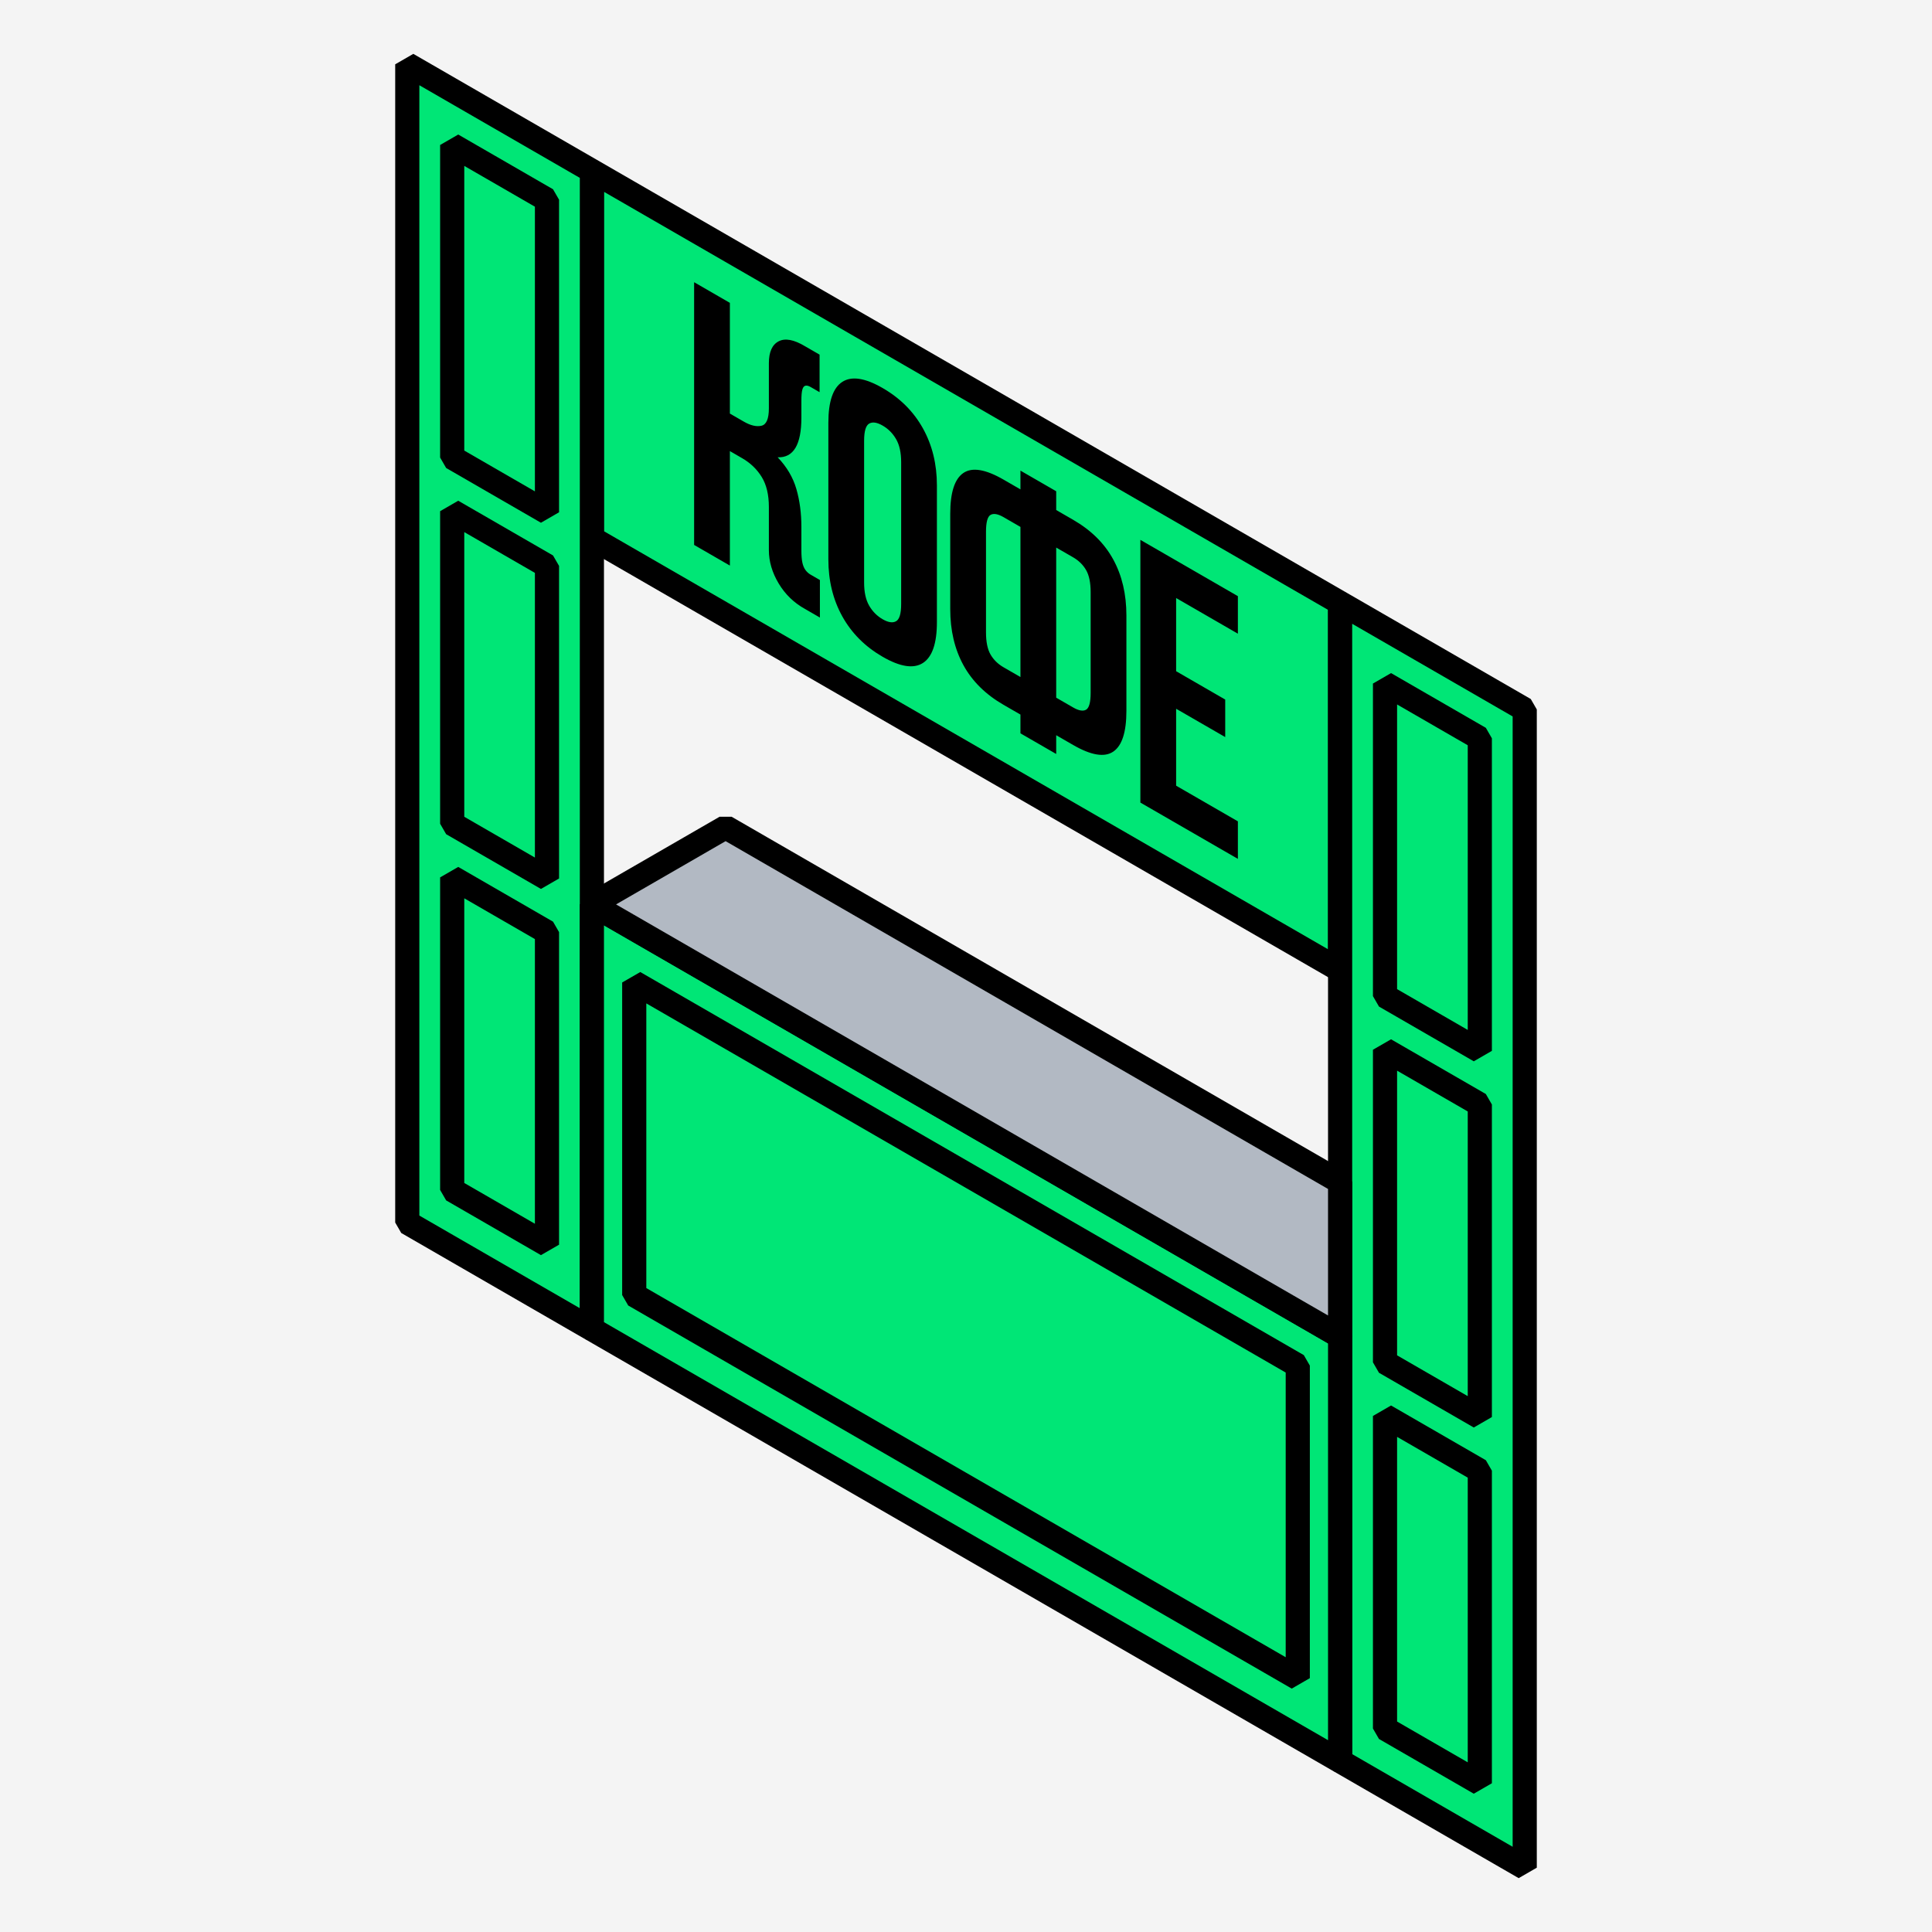
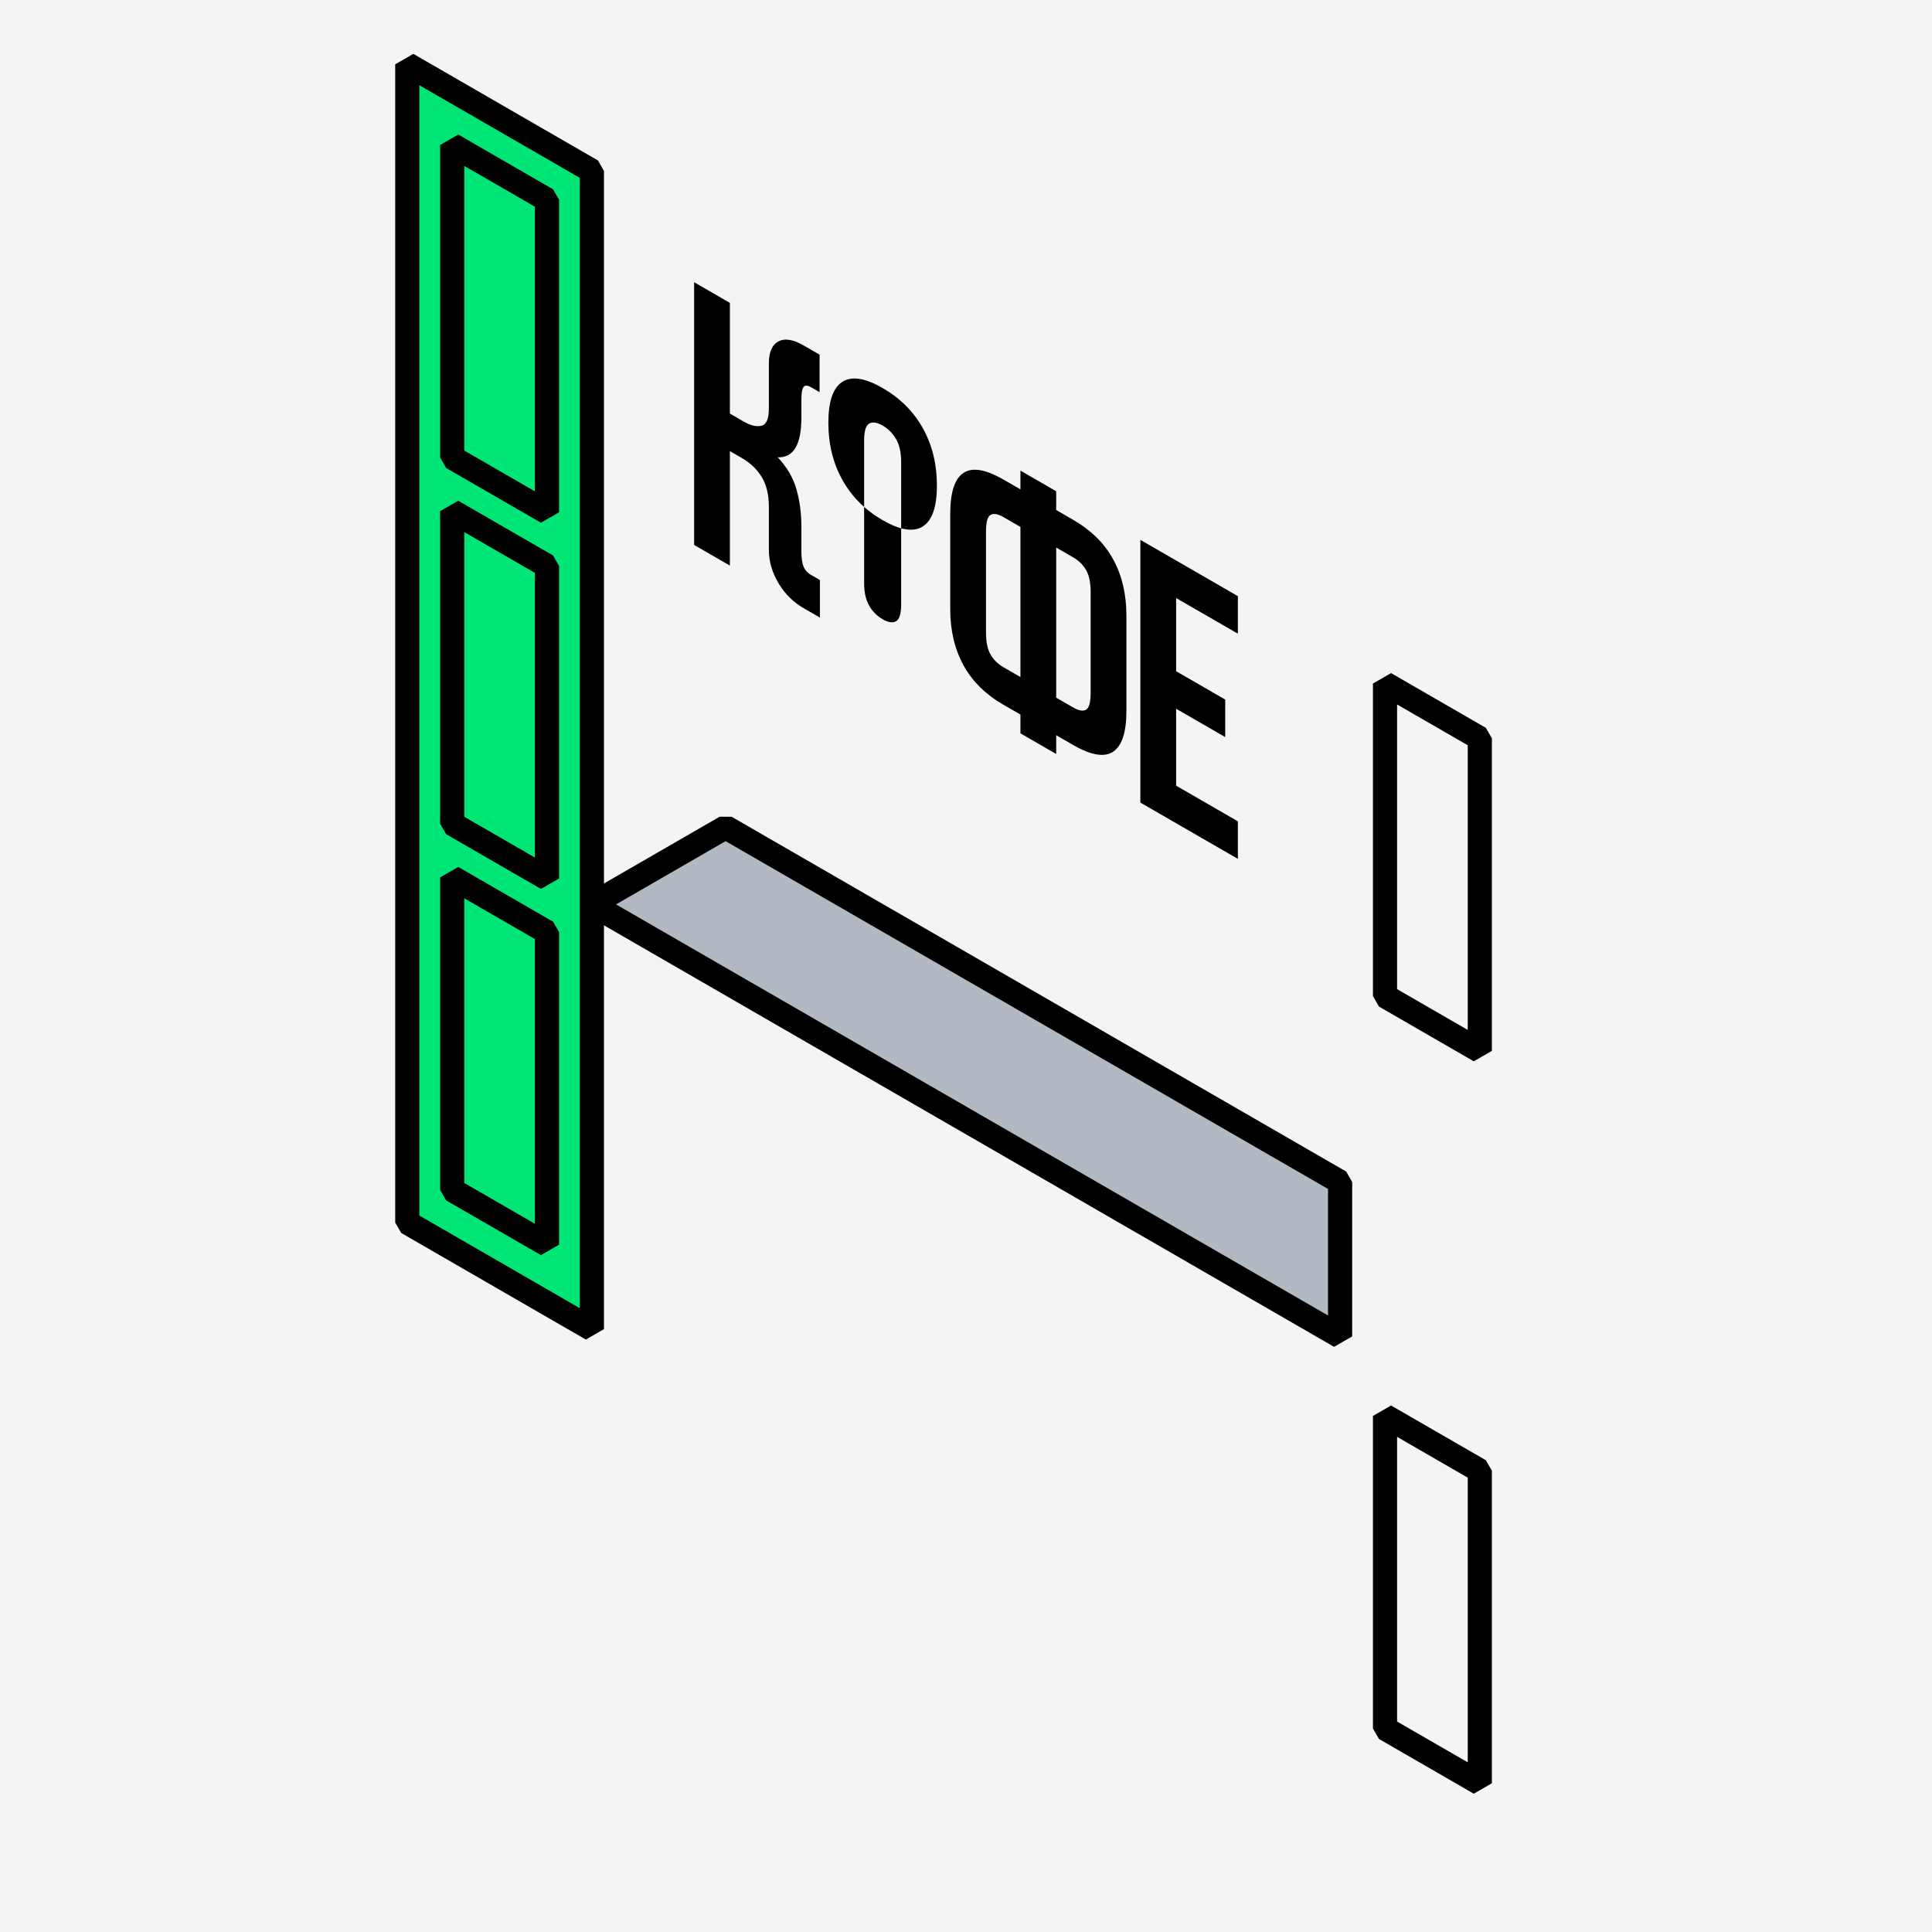
<svg xmlns="http://www.w3.org/2000/svg" xml:space="preserve" width="160px" height="160px" version="1.1" shape-rendering="geometricPrecision" text-rendering="geometricPrecision" image-rendering="optimizeQuality" fill-rule="evenodd" clip-rule="evenodd" viewBox="0 0 160 160">
  <g id="Слой_x0020_1">
    <g id="_2111126753760">
      <rect fill="#F4F4F4" width="160" height="160" />
      <g>
        <g>
-           <polygon fill="#00E676" stroke="black" stroke-width="2" stroke-linejoin="bevel" stroke-miterlimit="22.926" points="49.018,14.153 110.982,49.928 110.982,80.347 49.018,44.572 " />
          <polygon fill="#00E676" stroke="black" stroke-width="2" stroke-linejoin="bevel" stroke-miterlimit="22.926" points="33.729,5.326 49.018,14.153 49.018,110.072 33.729,101.245 " />
          <polygon fill="none" stroke="black" stroke-width="2" stroke-linejoin="bevel" stroke-miterlimit="22.926" points="37.449,12.007 45.299,16.54 45.299,42.425 37.449,37.892 " />
          <polygon fill="none" stroke="black" stroke-width="2" stroke-linejoin="bevel" stroke-miterlimit="22.926" points="37.449,42.334 45.299,46.867 45.299,72.752 37.449,68.219 " />
          <polygon fill="none" stroke="black" stroke-width="2" stroke-linejoin="bevel" stroke-miterlimit="22.926" points="37.449,72.661 45.299,77.194 45.299,103.079 37.449,98.546 " />
          <g>
-             <polygon fill="#00E676" stroke="black" stroke-width="2" stroke-linejoin="bevel" stroke-miterlimit="22.926" points="110.982,49.928 126.271,58.755 126.271,154.674 110.982,145.847 " />
            <polygon fill="none" stroke="black" stroke-width="2" stroke-linejoin="bevel" stroke-miterlimit="22.926" points="114.701,56.609 122.552,61.142 122.552,87.027 114.701,82.494 " />
-             <polygon fill="none" stroke="black" stroke-width="2" stroke-linejoin="bevel" stroke-miterlimit="22.926" points="114.701,86.936 122.552,91.469 122.552,117.354 114.701,112.821 " />
            <polygon fill="none" stroke="black" stroke-width="2" stroke-linejoin="bevel" stroke-miterlimit="22.926" points="114.701,117.263 122.552,121.795 122.552,147.681 114.701,143.148 " />
          </g>
-           <path fill="black" fill-rule="nonzero" d="M66.367 34.592c0,2.238 -0.655,3.331 -1.965,3.279 0.753,0.788 1.269,1.66 1.548,2.619 0.278,0.958 0.417,2.007 0.417,3.147l0 1.927c0,0.435 0.027,0.777 0.081,1.026 0.053,0.248 0.138,0.453 0.255,0.614 0.117,0.16 0.26,0.29 0.431,0.388 0.17,0.099 0.372,0.215 0.606,0.35l0.161 0.093 0 3.108 -1.238 -0.715c-0.915,-0.507 -1.642,-1.212 -2.18,-2.113 -0.539,-0.902 -0.808,-1.819 -0.808,-2.751l0 -3.575c0,-1.015 -0.198,-1.844 -0.592,-2.486 -0.395,-0.642 -0.933,-1.16 -1.615,-1.554l-1.023 -0.591 0 9.48 -2.961 -1.709 0 -21.758 2.961 1.71 0 9.169 1.157 0.668c0.556,0.321 1.041,0.435 1.454,0.342 0.413,-0.093 0.619,-0.575 0.619,-1.445l0 -3.73c0,-0.932 0.269,-1.539 0.808,-1.818 0.538,-0.28 1.265,-0.145 2.18,0.404l1.211 0.699 0 3.108 -0.134 -0.077c-0.234,-0.135 -0.436,-0.252 -0.606,-0.35 -0.171,-0.099 -0.314,-0.135 -0.431,-0.109 -0.117,0.026 -0.202,0.132 -0.255,0.319 -0.054,0.186 -0.081,0.497 -0.081,0.932l0 1.399zm5.195 13.661c0,0.787 0.139,1.421 0.417,1.903 0.278,0.482 0.65,0.857 1.117,1.127 0.467,0.269 0.839,0.324 1.117,0.163 0.278,-0.16 0.417,-0.634 0.417,-1.422l0 -11.749c0,-0.787 -0.139,-1.422 -0.417,-1.904 -0.278,-0.482 -0.65,-0.857 -1.117,-1.126 -0.467,-0.27 -0.839,-0.324 -1.117,-0.164 -0.278,0.161 -0.417,0.635 -0.417,1.422l0 11.75zm-2.961 -13.241c0,-1.762 0.386,-2.891 1.157,-3.388 0.772,-0.498 1.884,-0.327 3.338,0.512 1.454,0.839 2.566,1.953 3.338,3.342 0.771,1.388 1.157,2.963 1.157,4.724l0 11.314c0,1.761 -0.386,2.891 -1.157,3.388 -0.772,0.497 -1.884,0.326 -3.338,-0.513 -1.454,-0.839 -2.566,-1.953 -3.338,-3.341 -0.771,-1.388 -1.157,-2.963 -1.157,-4.724l0 -11.314zm15.908 24.166l-1.4 -0.808c-1.489,-0.86 -2.597,-1.956 -3.324,-3.287 -0.727,-1.332 -1.09,-2.878 -1.09,-4.639l0 -7.895c0,-1.762 0.363,-2.888 1.09,-3.38 0.727,-0.492 1.835,-0.309 3.324,0.551l1.4 0.808 0 -1.554 2.961 1.71 0 1.554 1.4 0.808c1.489,0.86 2.597,1.955 3.324,3.287 0.727,1.331 1.09,2.877 1.09,4.639l0 7.895c0,1.761 -0.363,2.888 -1.09,3.38 -0.727,0.492 -1.835,0.308 -3.324,-0.552l-1.4 -0.808 0 1.554 -2.961 -1.709 0 -1.554zm2.961 -13.832l0 12.433 1.4 0.808c0.466,0.269 0.825,0.332 1.076,0.187 0.251,-0.146 0.377,-0.612 0.377,-1.399l0 -8.33c0,-0.788 -0.126,-1.399 -0.377,-1.834 -0.251,-0.435 -0.61,-0.787 -1.076,-1.057l-1.4 -0.808zm-4.361 -2.518c-0.466,-0.269 -0.825,-0.331 -1.077,-0.186 -0.251,0.145 -0.376,0.611 -0.376,1.399l0 8.33c0,0.787 0.125,1.398 0.376,1.834 0.252,0.435 0.611,0.787 1.077,1.056l1.4 0.808 0 -12.432 -1.4 -0.809zm14.293 12.759l4.065 2.347 0 3.108 -4.065 -2.346 0 6.372 5.114 2.952 0 3.108 -8.075 -4.662 0 -21.757 8.075 4.662 0 3.108 -5.114 -2.953 0 6.061z" />
-           <polygon fill="#00E676" stroke="black" stroke-width="2" stroke-linejoin="bevel" stroke-miterlimit="22.926" points="49.018,74.899 110.982,110.674 110.982,145.847 49.018,110.072 " />
-           <polygon fill="none" stroke="black" stroke-width="2" stroke-linejoin="bevel" stroke-miterlimit="22.926" points="52.525,81.365 107.476,113.091 107.476,138.977 52.525,107.25 " />
+           <path fill="black" fill-rule="nonzero" d="M66.367 34.592c0,2.238 -0.655,3.331 -1.965,3.279 0.753,0.788 1.269,1.66 1.548,2.619 0.278,0.958 0.417,2.007 0.417,3.147l0 1.927c0,0.435 0.027,0.777 0.081,1.026 0.053,0.248 0.138,0.453 0.255,0.614 0.117,0.16 0.26,0.29 0.431,0.388 0.17,0.099 0.372,0.215 0.606,0.35l0.161 0.093 0 3.108 -1.238 -0.715c-0.915,-0.507 -1.642,-1.212 -2.18,-2.113 -0.539,-0.902 -0.808,-1.819 -0.808,-2.751l0 -3.575c0,-1.015 -0.198,-1.844 -0.592,-2.486 -0.395,-0.642 -0.933,-1.16 -1.615,-1.554l-1.023 -0.591 0 9.48 -2.961 -1.709 0 -21.758 2.961 1.71 0 9.169 1.157 0.668c0.556,0.321 1.041,0.435 1.454,0.342 0.413,-0.093 0.619,-0.575 0.619,-1.445l0 -3.73c0,-0.932 0.269,-1.539 0.808,-1.818 0.538,-0.28 1.265,-0.145 2.18,0.404l1.211 0.699 0 3.108 -0.134 -0.077c-0.234,-0.135 -0.436,-0.252 -0.606,-0.35 -0.171,-0.099 -0.314,-0.135 -0.431,-0.109 -0.117,0.026 -0.202,0.132 -0.255,0.319 -0.054,0.186 -0.081,0.497 -0.081,0.932l0 1.399zm5.195 13.661c0,0.787 0.139,1.421 0.417,1.903 0.278,0.482 0.65,0.857 1.117,1.127 0.467,0.269 0.839,0.324 1.117,0.163 0.278,-0.16 0.417,-0.634 0.417,-1.422l0 -11.749c0,-0.787 -0.139,-1.422 -0.417,-1.904 -0.278,-0.482 -0.65,-0.857 -1.117,-1.126 -0.467,-0.27 -0.839,-0.324 -1.117,-0.164 -0.278,0.161 -0.417,0.635 -0.417,1.422l0 11.75zm-2.961 -13.241c0,-1.762 0.386,-2.891 1.157,-3.388 0.772,-0.498 1.884,-0.327 3.338,0.512 1.454,0.839 2.566,1.953 3.338,3.342 0.771,1.388 1.157,2.963 1.157,4.724c0,1.761 -0.386,2.891 -1.157,3.388 -0.772,0.497 -1.884,0.326 -3.338,-0.513 -1.454,-0.839 -2.566,-1.953 -3.338,-3.341 -0.771,-1.388 -1.157,-2.963 -1.157,-4.724l0 -11.314zm15.908 24.166l-1.4 -0.808c-1.489,-0.86 -2.597,-1.956 -3.324,-3.287 -0.727,-1.332 -1.09,-2.878 -1.09,-4.639l0 -7.895c0,-1.762 0.363,-2.888 1.09,-3.38 0.727,-0.492 1.835,-0.309 3.324,0.551l1.4 0.808 0 -1.554 2.961 1.71 0 1.554 1.4 0.808c1.489,0.86 2.597,1.955 3.324,3.287 0.727,1.331 1.09,2.877 1.09,4.639l0 7.895c0,1.761 -0.363,2.888 -1.09,3.38 -0.727,0.492 -1.835,0.308 -3.324,-0.552l-1.4 -0.808 0 1.554 -2.961 -1.709 0 -1.554zm2.961 -13.832l0 12.433 1.4 0.808c0.466,0.269 0.825,0.332 1.076,0.187 0.251,-0.146 0.377,-0.612 0.377,-1.399l0 -8.33c0,-0.788 -0.126,-1.399 -0.377,-1.834 -0.251,-0.435 -0.61,-0.787 -1.076,-1.057l-1.4 -0.808zm-4.361 -2.518c-0.466,-0.269 -0.825,-0.331 -1.077,-0.186 -0.251,0.145 -0.376,0.611 -0.376,1.399l0 8.33c0,0.787 0.125,1.398 0.376,1.834 0.252,0.435 0.611,0.787 1.077,1.056l1.4 0.808 0 -12.432 -1.4 -0.809zm14.293 12.759l4.065 2.347 0 3.108 -4.065 -2.346 0 6.372 5.114 2.952 0 3.108 -8.075 -4.662 0 -21.757 8.075 4.662 0 3.108 -5.114 -2.953 0 6.061z" />
        </g>
        <polygon fill="#B2B9C3" stroke="black" stroke-width="2" stroke-linecap="square" stroke-linejoin="bevel" stroke-miterlimit="22.926" points="110.982,97.887 60.091,68.506 49.018,74.899 110.982,110.674 " />
      </g>
    </g>
  </g>
</svg>